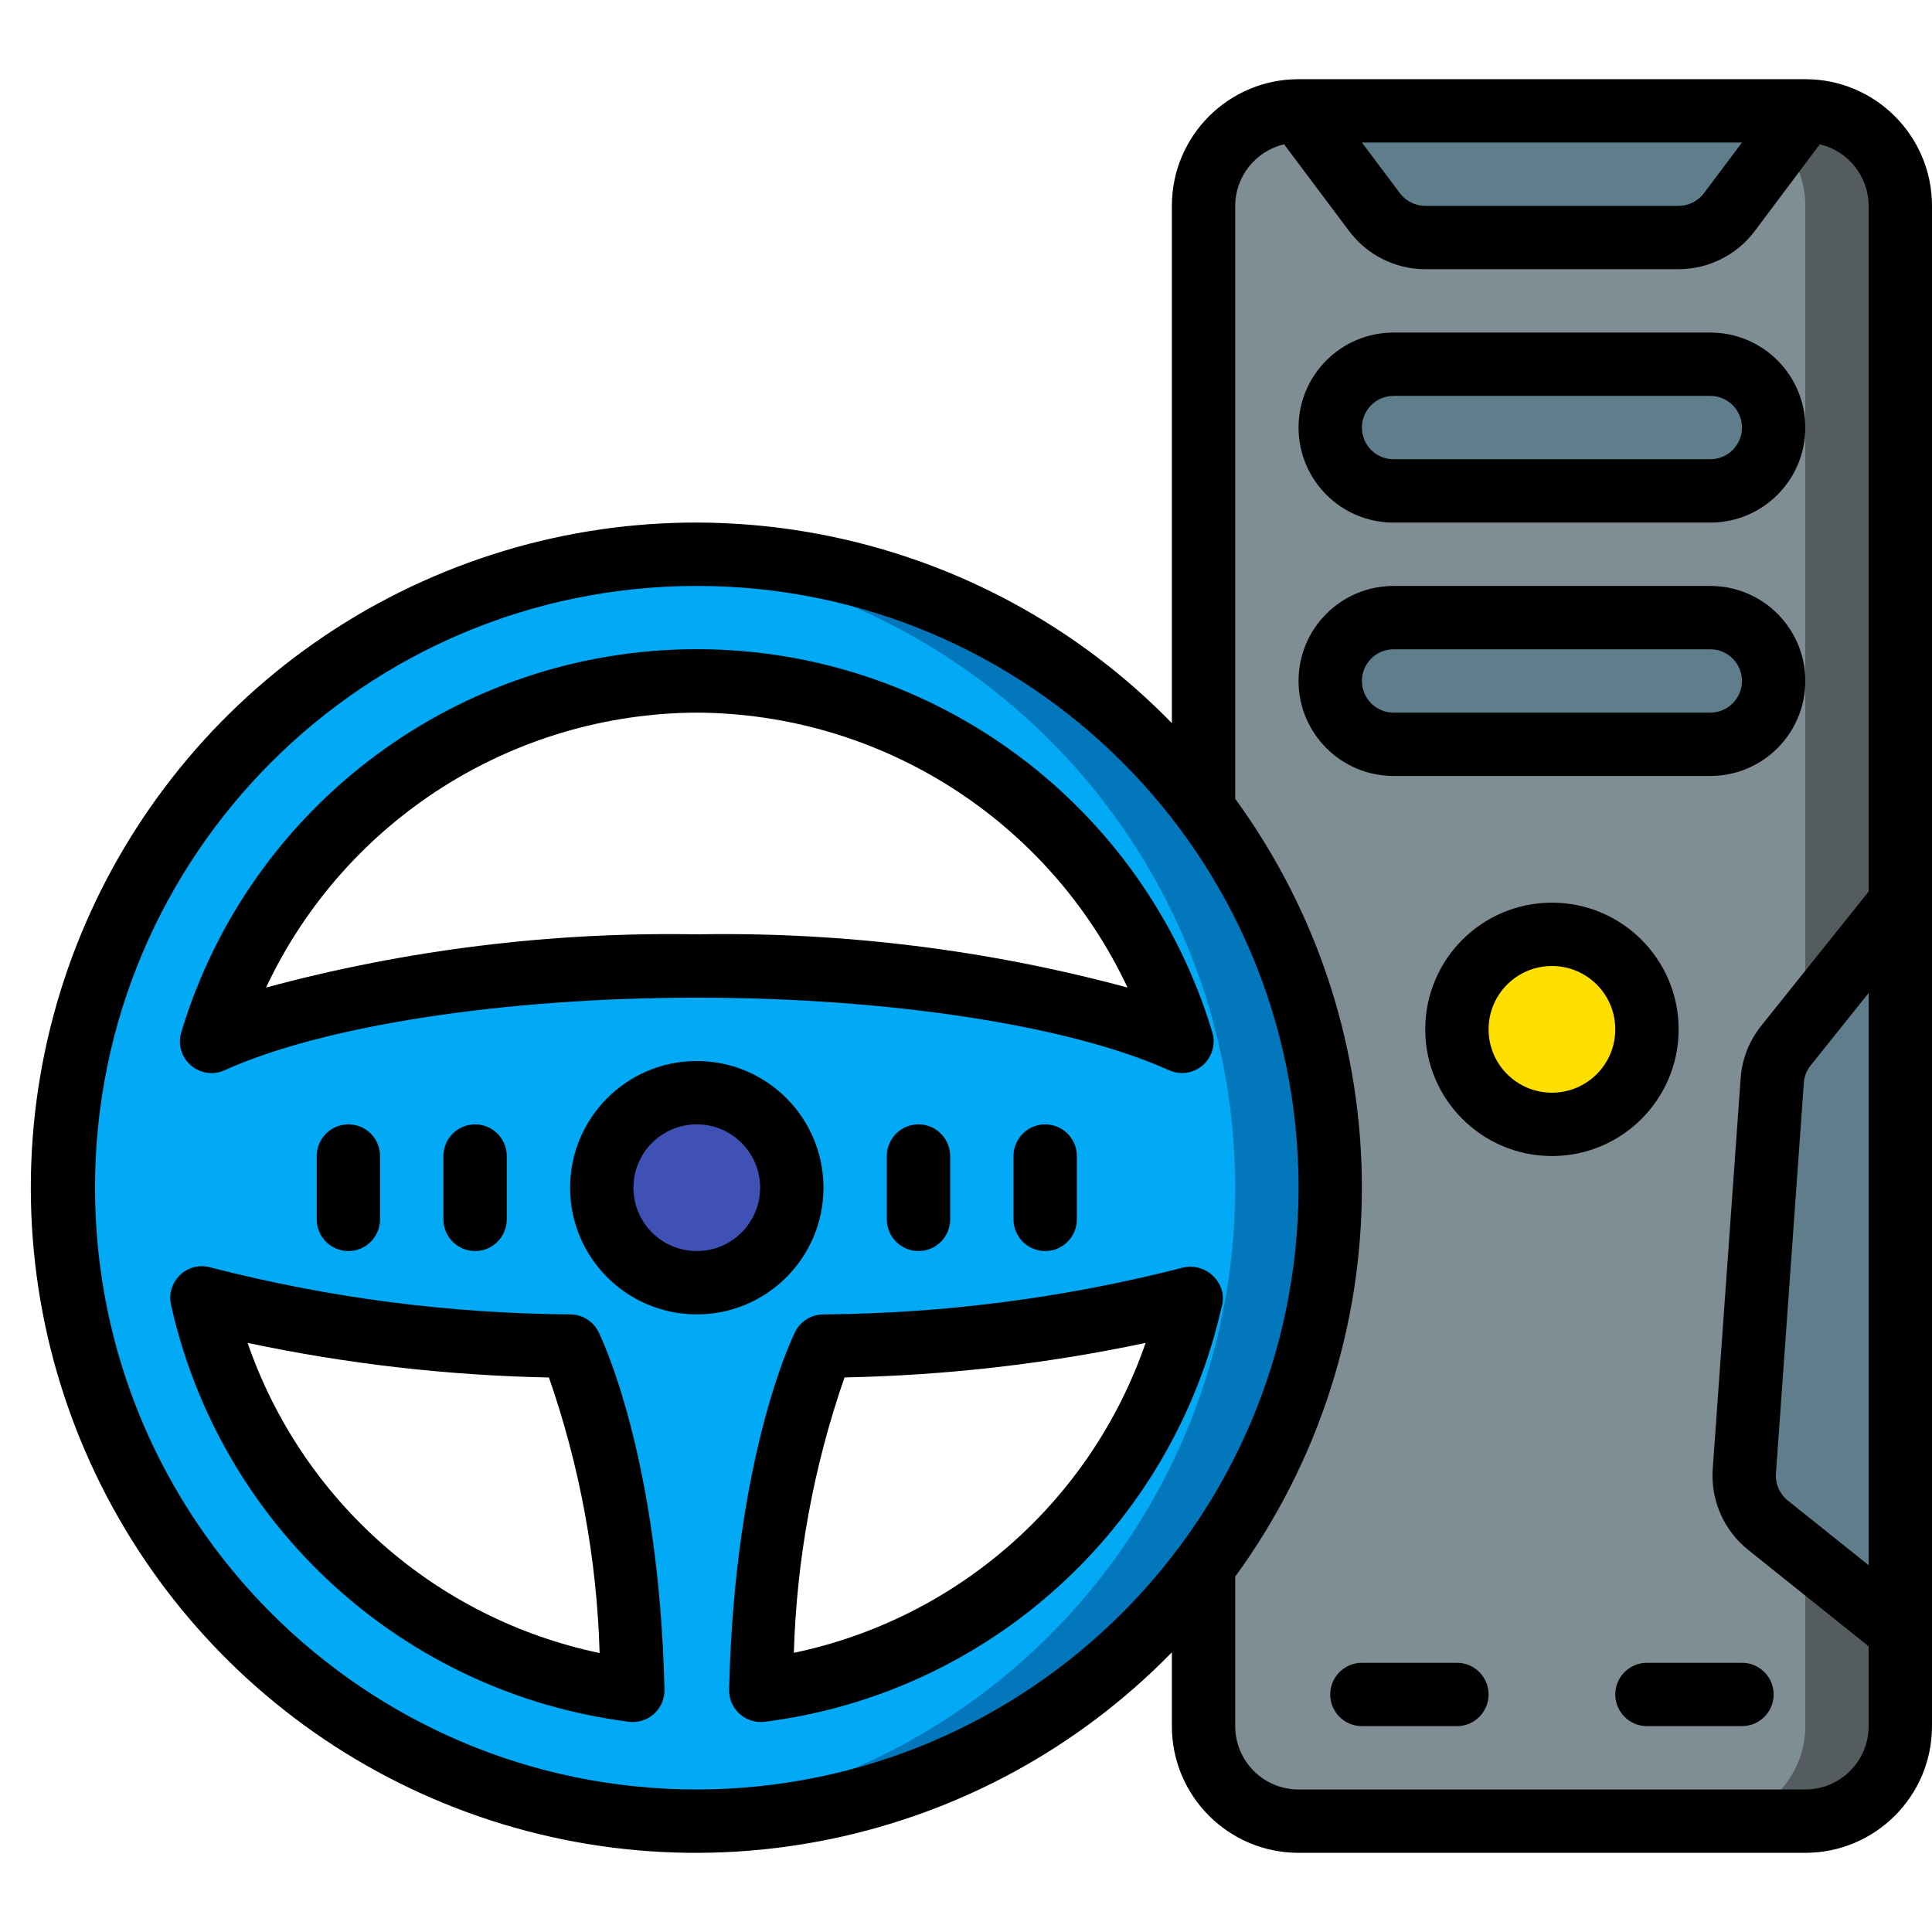
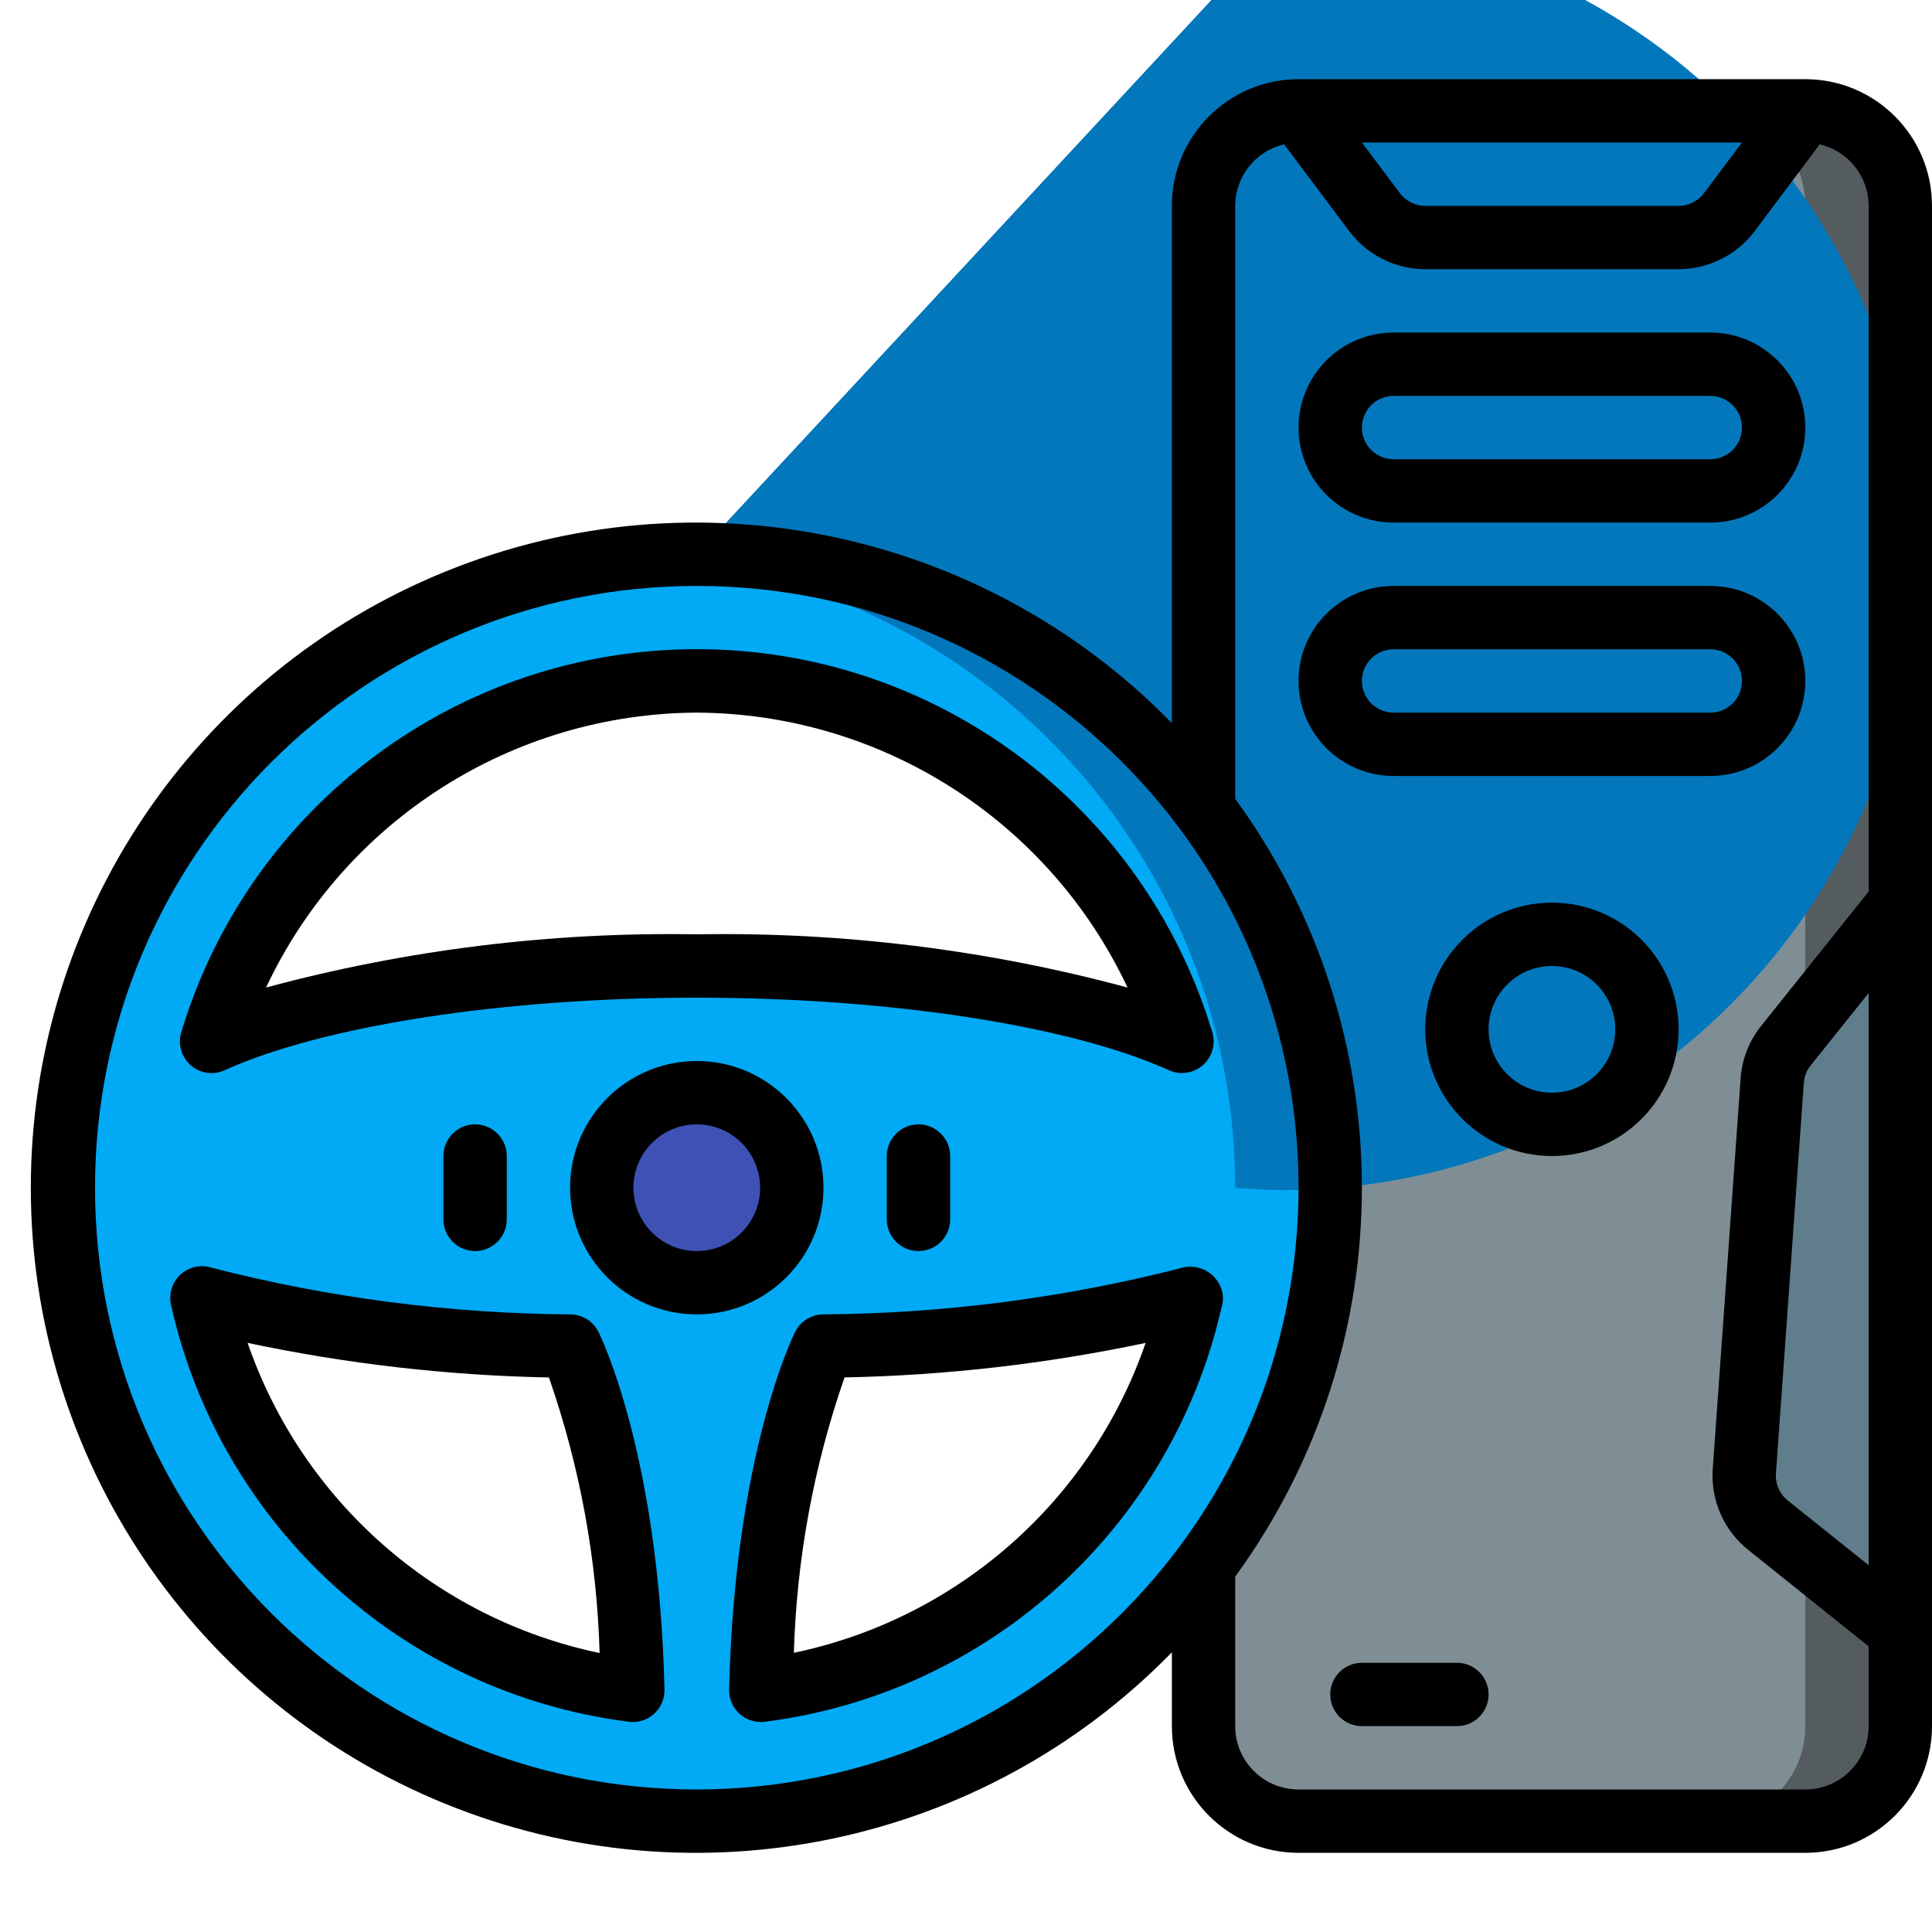
<svg xmlns="http://www.w3.org/2000/svg" height="512" viewBox="0 0 61 56" width="512">
  <g id="Page-1" fill="none" fill-rule="evenodd">
    <g id="062---Gaming-Wheel-and-Tower" fill-rule="nonzero">
      <path id="Shape" d="m38 47v5c0 1.657 1.343 3 3 3h16c1.657 0 3-1.343 3-3v-48c0-1.657-1.343-3-3-3h-16c-1.657 0-3 1.343-3 3z" fill="#7f8e94" />
      <path id="Shape" d="m57 1h-3c1.657 0 3 1.343 3 3v48c0 1.657-1.343 3-3 3h3c1.657 0 3-1.343 3-3v-48c0-1.657-1.343-3-3-3z" fill="#545c60" />
-       <rect id="Rectangle-path" fill="#607d8b" height="4" rx="2" width="14" x="42" y="9" />
      <rect id="Rectangle-path" fill="#607d8b" height="4" rx="2" width="14" x="42" y="17" />
-       <path id="Shape" d="m57 1-2.4 3.2c-.378.504-.97.8-1.6.8h-8c-.63 0-1.222-.296-1.6-.8l-2.4-3.2z" fill="#607d8b" />
      <path id="Shape" d="m60 26-3.611 4.514c-.253.317-.404.703-.433 1.107l-.881 12.331c-.046.655.233 1.29.745 1.7l4.18 3.348z" fill="#607d8b" />
      <circle id="Oval" cx="49" cy="30" fill="#ffdf00" r="3" />
      <path id="Shape" d="m22 15c-11.046 0-20 8.954-20 20s8.954 20 20 20 20-8.954 20-20c.002-5.305-2.105-10.393-5.856-14.144-3.751-3.751-8.839-5.858-14.144-5.856zm-15.62 23.48c3.796.984 7.699 1.495 11.62 1.52 0 0 1.81 3.62 1.98 10.87-6.692-.85-12.132-5.806-13.6-12.39zm.3-8.1c2.036-6.759 8.261-11.385 15.32-11.385s13.284 4.626 15.32 11.385c-3.16-1.43-8.84-2.38-15.32-2.38s-12.16.95-15.32 2.38zm17.34 20.49c.17-7.25 1.98-10.87 1.98-10.87 3.918-.025 7.818-.536 11.61-1.52-1.462 6.584-6.899 11.542-13.59 12.39z" fill="#02a9f4" />
-       <path id="Shape" d="m22 15c-.506 0-1 .039-1.5.076 10.431.776 18.498 9.465 18.498 19.924s-8.067 19.148-18.498 19.924c.5.037.994.076 1.5.076 11.046 0 20-8.954 20-20s-8.954-20-20-20z" fill="#0377bc" />
+       <path id="Shape" d="m22 15c-.506 0-1 .039-1.5.076 10.431.776 18.498 9.465 18.498 19.924c.5.037.994.076 1.5.076 11.046 0 20-8.954 20-20s-8.954-20-20-20z" fill="#0377bc" />
      <circle id="Oval" cx="22" cy="35" fill="#3f51b5" r="3" />
      <g fill="#000">
        <path id="Shape" d="m7.092 31.291c3.123-1.413 8.836-2.291 14.908-2.291s11.785.878 14.908 2.291c.129.059.27.089.412.089.316-0.0.614-.15.802-.404.189-.254.246-.582.155-.884-2.164-7.181-8.777-12.095-16.277-12.095s-14.113 4.914-16.277 12.095c-.113.375.003.782.298 1.041.295.258.713.321 1.071.159zm14.908-11.291c5.828.029 11.12 3.406 13.6 8.68-4.432-1.195-9.01-1.76-13.6-1.68-4.59-.08-9.168.485-13.6 1.68 2.48-5.274 7.772-8.651 13.6-8.68z" />
        <path id="Shape" d="m26 35c0-2.209-1.791-4-4-4s-4 1.791-4 4 1.791 4 4 4 4-1.791 4-4zm-4 2c-1.105 0-2-.895-2-2s.895-2 2-2 2 .895 2 2-.895 2-2 2z" />
        <path id="Shape" d="m14 34v2c0 .552.448 1 1 1s1-.448 1-1v-2c0-.552-.448-1-1-1s-1 .448-1 1z" />
-         <path id="Shape" d="m10 34v2c0 .552.448 1 1 1s1-.448 1-1v-2c0-.552-.448-1-1-1s-1 .448-1 1z" />
-         <path id="Shape" d="m32 34v2c0 .552.448 1 1 1s1-.448 1-1v-2c0-.552-.448-1-1-1s-1 .448-1 1z" />
        <path id="Shape" d="m28 34v2c0 .552.448 1 1 1s1-.448 1-1v-2c0-.552-.448-1-1-1s-1 .448-1 1z" />
        <path id="Shape" d="m18 39c-3.822-.028-7.626-.523-11.327-1.476-.341-.107-.714-.023-.976.22-.263.243-.376.607-.297.956 1.562 6.996 7.344 12.261 14.456 13.162.041.005.083.008.124.008.269 0.0.527-.108.715-.301.188-.193.291-.453.285-.722-.172-7.389-2.006-11.138-2.084-11.294-.17-.339-.517-.554-.896-.553zm-10.182.9c3.13.663 6.315 1.028 9.514 1.092.975 2.801 1.515 5.735 1.6 8.7-5.169-1.082-9.389-4.801-11.114-9.792z" />
        <path id="Shape" d="m38.6 38.332c-.058-.295-.241-.55-.502-.7s-.573-.18-.857-.082c-3.675.934-7.449 1.421-11.241 1.45-.379-0-.726.214-.895.553-.078.156-1.912 3.905-2.084 11.294-.006.269.096.529.285.722.188.193.446.301.715.301.041-0.0.083-.003.124-.008 7.068-.896 12.825-6.108 14.416-13.053.051-.154.064-.317.039-.477zm-13.535 11.353c.087-2.963.626-5.895 1.6-8.695 3.196-.063 6.379-.428 9.506-1.09-1.721 4.99-5.939 8.706-11.106 9.785z" />
        <path id="Shape" d="m57 0h-16c-2.209 0-4 1.791-4 4v16.331c-5.965-6.111-15.037-8.001-22.946-4.781-7.909 3.22-13.081 10.91-13.081 19.45s5.171 16.229 13.081 19.45c7.909 3.22 16.981 1.33 22.946-4.781v2.331c0 2.209 1.791 4 4 4h16c2.209 0 4-1.791 4-4v-48c0-2.209-1.791-4-4-4zm2 46.919-2.555-2.043c-.257-.206-.397-.525-.373-.853l.881-12.331c.014-.202.089-.395.216-.553l1.831-2.288zm-4-44.919-1.2 1.6c-.19.251-.486.399-.8.4h-8c-.315-.001-.611-.149-.8-.4l-1.2-1.6zm-33 52c-10.493 0-19-8.507-19-19s8.507-19 19-19 19 8.507 19 19c-.012 10.489-8.511 18.988-19 19zm35 0h-16c-1.105 0-2-.895-2-2v-4.721c5.333-7.317 5.333-17.241 0-24.558v-18.721c.002-.927.641-1.732 1.544-1.943l2.056 2.743c.568.754 1.456 1.198 2.4 1.2h8c.944-.003 1.832-.447 2.4-1.2l2.056-2.743c.903.211 1.542 1.016 1.544 1.943v21.649l-3.393 4.241c-.381.474-.607 1.053-.649 1.66l-.881 12.331c-.069.985.351 1.941 1.123 2.557l3.8 3.043v2.519c0 1.105-.895 2-2 2z" />
        <path id="Shape" d="m44 14h10c1.657 0 3-1.343 3-3 0-1.657-1.343-3-3-3h-10c-1.657 0-3 1.343-3 3 0 1.657 1.343 3 3 3zm0-4h10c.552 0 1 .448 1 1s-.448 1-1 1h-10c-.552 0-1-.448-1-1s.448-1 1-1z" />
        <path id="Shape" d="m54 22c1.657 0 3-1.343 3-3s-1.343-3-3-3h-10c-1.657 0-3 1.343-3 3s1.343 3 3 3zm-11-3c0-.552.448-1 1-1h10c.552 0 1 .448 1 1s-.448 1-1 1h-10c-.552 0-1-.448-1-1z" />
        <path id="Shape" d="m53 30c0-2.209-1.791-4-4-4s-4 1.791-4 4 1.791 4 4 4 4-1.791 4-4zm-4 2c-1.105 0-2-.895-2-2s.895-2 2-2 2 .895 2 2-.895 2-2 2z" />
        <path id="Shape" d="m46 50h-3c-.552 0-1 .448-1 1s.448 1 1 1h3c.552 0 1-.448 1-1s-.448-1-1-1z" />
-         <path id="Shape" d="m55 50h-3c-.552 0-1 .448-1 1s.448 1 1 1h3c.552 0 1-.448 1-1s-.448-1-1-1z" />
      </g>
    </g>
  </g>
</svg>